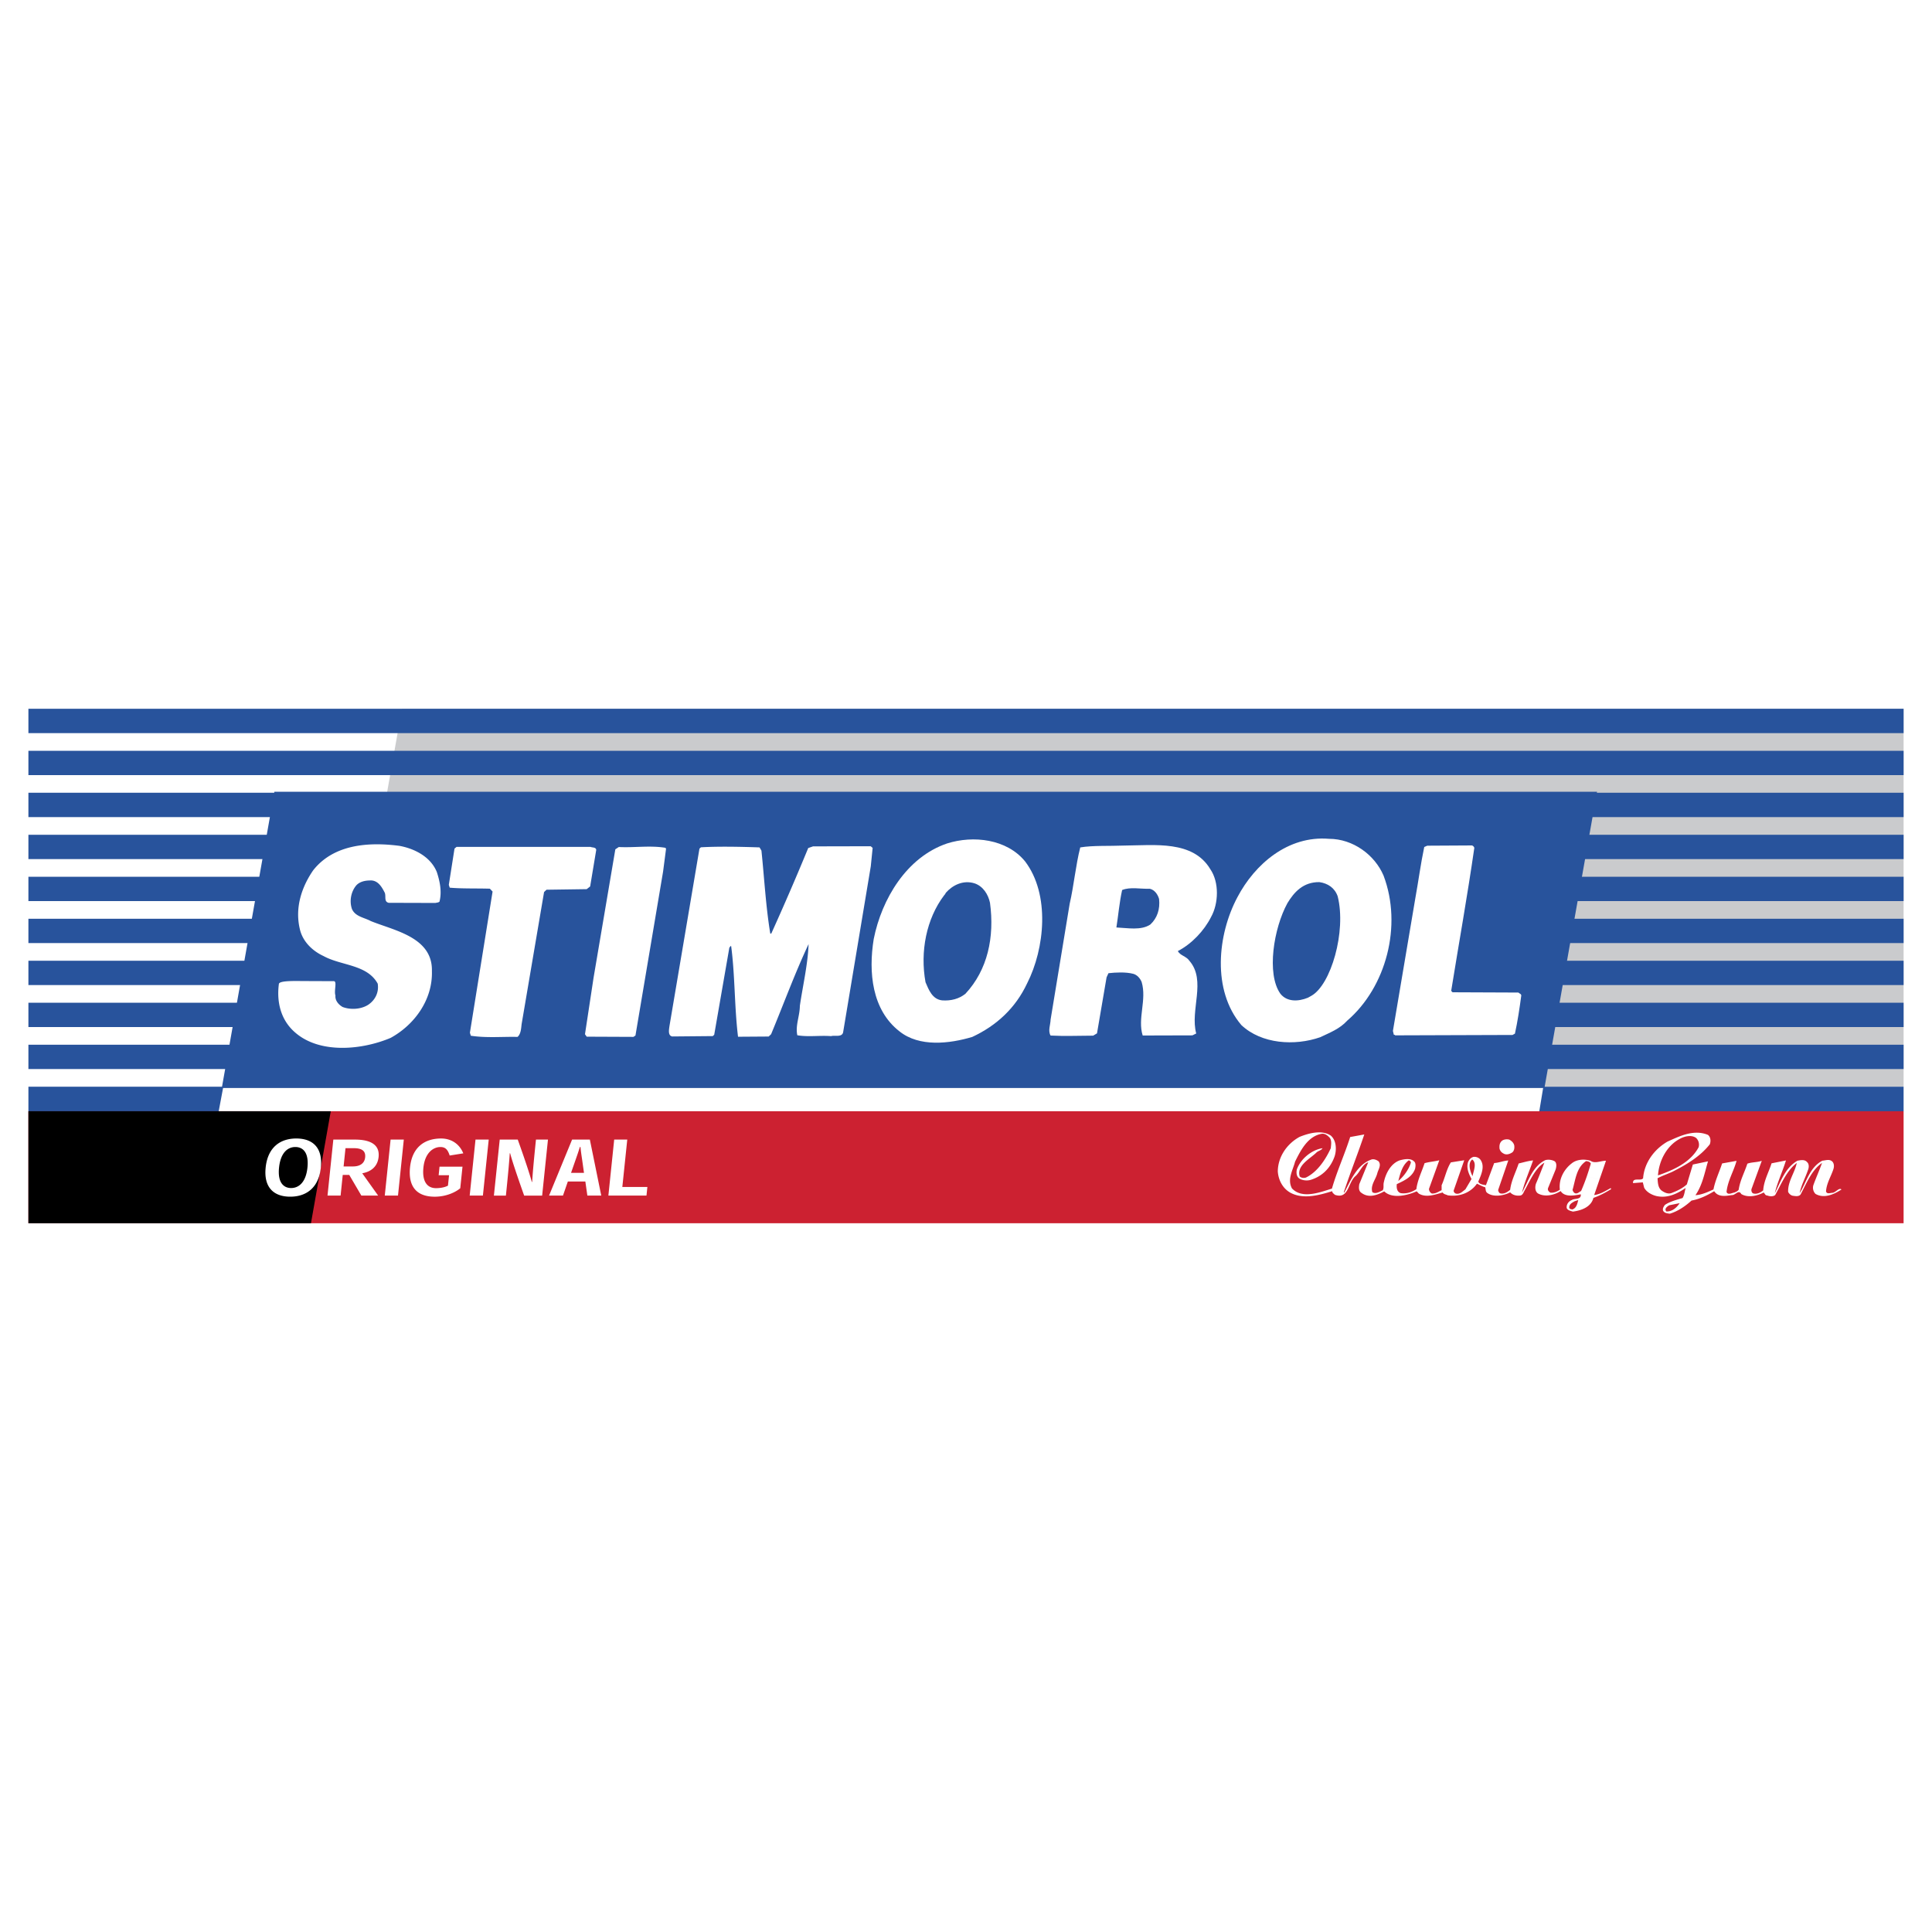
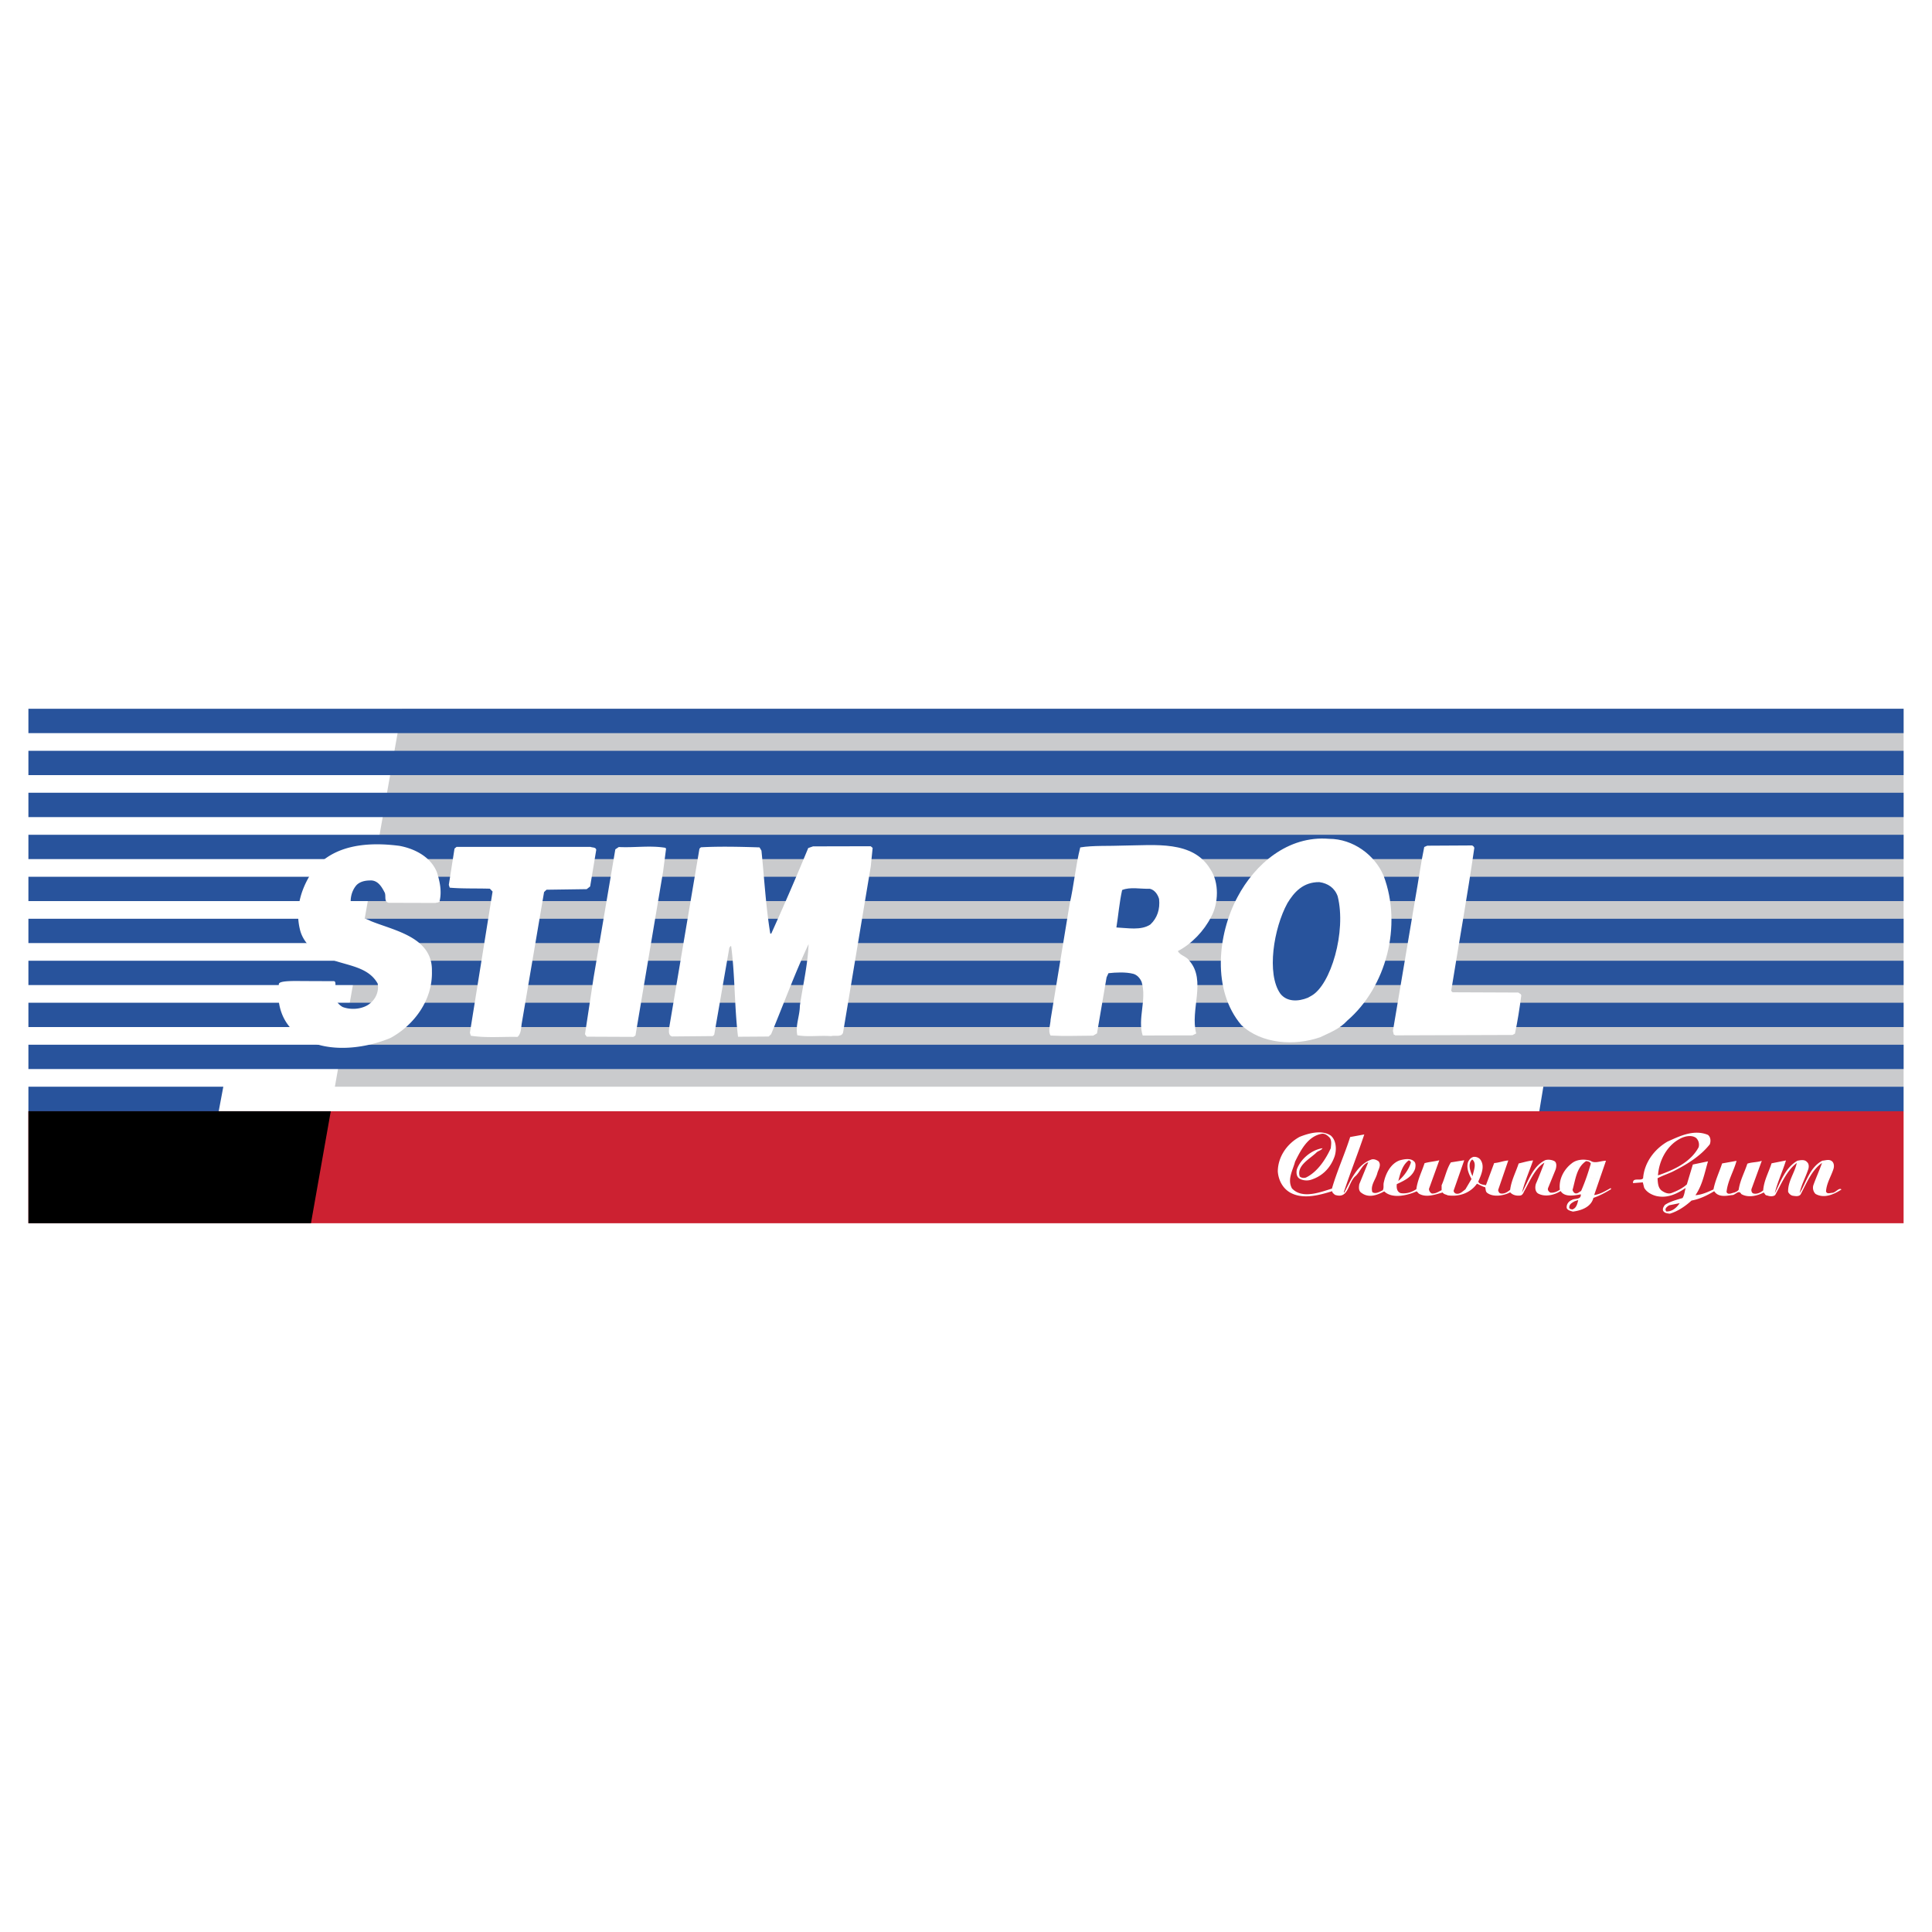
<svg xmlns="http://www.w3.org/2000/svg" width="2500" height="2500" viewBox="0 0 192.756 192.756">
  <g fill-rule="evenodd" clip-rule="evenodd">
    <path fill="#fff" d="M0 0h192.756v192.756H0V0z" />
    <path fill="#cacbcd" d="M189.922 108.422V70.714H40.099l-6.688 37.708h156.511z" />
    <path fill="#28539c" d="M189.922 73.145v-2.431H2.834v2.431h187.088zM189.922 77.334v-2.429H2.834v2.429h187.088zM189.922 81.524v-2.43H2.834v2.43h187.088zM189.922 85.713v-2.429H2.834v2.429h187.088zM189.922 89.903v-2.43H2.834v2.43h187.088zM189.922 94.092v-2.429H2.834v2.429h187.088zM189.922 98.281v-2.429H2.834v2.429h187.088zM189.922 102.471v-2.43H2.834v2.43h187.088zM189.922 106.66v-2.43H2.834v2.43h187.088zM21.818 110.879l.462-2.457H2.834v2.457h18.984zM153.574 110.879l.406-2.457h35.942v2.457h-36.348z" />
-     <path fill="#28539c" stroke="#28539c" stroke-width=".216" stroke-miterlimit="2.613" d="M159.207 79.101l-5.209 29.342H22.257l5.21-29.342h131.74z" />
    <path d="M151.146 103.125l-.242.133-11.705.039c-.039-.061-.098-.061-.137-.062l-.09-.379 2.242-13.274c.299-1.639.521-3.359.883-5.076l.301-.131 4.463-.025c.1.022.215.145.232.245-.699 4.842-1.529 9.443-2.307 14.264l.136.141 6.566.027c.096.102.295.127.289.305-.172 1.285-.361 2.551-.631 3.793zM131.717 103.484c-2.543.887-5.85.684-7.865-1.211-2.947-3.467-2.389-9.028-.391-12.766 1.73-3.288 5.037-6.16 9.135-5.818 2.4.002 4.562 1.604 5.441 3.669 1.896 5.008.252 11.136-3.621 14.468-.756.834-1.756 1.205-2.699 1.658z" fill="#fff" />
    <path d="M130.486 99.545c-.971.396-2.094.424-2.746-.406-1.396-1.969-.668-6.524.705-9.029.662-1.094 1.564-2.117 3.188-2.101.85.121 1.533.575 1.828 1.415.883 3.514-.68 8.853-2.633 9.931l-.342.19z" fill="#28539c" />
    <path d="M117.512 94.891c.246.462.842.498 1.166.981 1.695 1.967.033 4.92.67 7.239l-.383.188-4.959.014c-.533-1.699.428-3.561-.104-5.34-.148-.359-.438-.705-.832-.814-.768-.197-1.742-.143-2.479-.062l-.188.412-.955 5.59-.383.229c-1.488.002-2.799.066-4.246-.01-.285-.482-.012-1.07.002-1.605l1.9-11.538c.424-1.834.592-3.793 1.055-5.627 1.252-.211 2.92-.124 4.389-.186 3.035-.022 6.854-.546 8.59 2.36.898 1.312.826 3.413.076 4.763-.688 1.37-1.931 2.687-3.319 3.406z" fill="#fff" />
    <path d="M114.764 92.243c-.93.611-2.252.34-3.381.291.189-1.186.303-2.532.572-3.735.801-.336 1.846-.091 2.76-.128.492.112.799.576.926 1.016.113 1.033-.188 1.918-.877 2.556z" fill="#28539c" />
-     <path d="M97.002 103.455c-2.259.678-5.284 1.037-7.267-.561-2.743-2.133-3.104-5.893-2.563-9.21.795-3.987 3.282-8.169 7.324-9.534 2.621-.826 5.943-.444 7.771 1.784 2.514 3.297 1.98 8.7.205 12.185-1.152 2.451-3.042 4.207-5.47 5.336z" fill="#fff" />
-     <path d="M96.317 99.152c-.627.5-1.426.719-2.317.656-.989-.105-1.342-1.066-1.66-1.809-.557-3.048.082-6.325 1.847-8.661.095-.096.119-.145.186-.273.653-.737 1.699-1.286 2.841-.939.865.28 1.379 1.106 1.557 1.943.467 3.426-.232 6.701-2.454 9.083z" fill="#28539c" />
    <path d="M84.119 102.99c-.112.531-.859.275-1.2.385-1.148-.088-2.264.102-3.37-.086-.213-.977.247-1.918.252-2.93.29-1.996.8-4.145.871-6.166-1.363 2.9-2.492 5.986-3.739 8.99l-.244.232-3.056.021c-.361-2.945-.3-6.139-.683-9.024l-.039-.041-.144.175-1.51 8.69-.142.135-4.048.037c-.454-.092-.319-.703-.271-1.061l2.988-17.677.143-.135c1.844-.103 3.976-.053 5.852.01l.19.322c.287 2.765.434 5.565.881 8.275l.099.002a267.98 267.98 0 0 0 3.688-8.535l.48-.166 5.753-.013.194.164-.186 1.84-2.759 16.556zM63.4 103.316l-.202.133-4.661-.02-.173-.242.858-5.65 2.17-12.8.343-.229c1.565.079 3.139-.178 4.66.079l.057.101-.296 2.273-2.756 16.355zM58.534 88.711l-4.008.057-.244.232-2.239 13.174c-.05.396-.065.99-.41 1.279-1.487-.037-3.078.121-4.659-.117l-.091-.301 2.262-14.086-.271-.285c-1.36-.041-2.773.008-4.004-.101l-.092-.28.568-3.616.203-.174 13.371.003c.196.084.516.013.567.292l-.608 3.654-.345.269zM43.723 90.03l-.288.058-4.654-.014c-.493-.112-.25-.632-.391-1.002-.281-.547-.678-1.291-1.496-1.228-.516.007-1.016.133-1.341.482-.532.621-.714 1.569-.438 2.369.338.763 1.228.845 1.874 1.198 2.336.952 6.188 1.605 6.102 4.996.085 2.879-1.763 5.371-4.117 6.66-2.828 1.197-7.024 1.627-9.508-.52-1.417-1.207-1.888-2.984-1.642-4.863.058-.348 1.632-.289 2.485-.287l2.997.012c.352.002-.005.971.162 1.432-.052.494.314.92.725 1.148.806.299 1.819.225 2.525-.213.726-.479 1.103-1.262.966-2.119-1.062-1.93-3.625-1.777-5.405-2.754-1.137-.525-2.105-1.482-2.371-2.719-.501-2.135.206-4.2 1.339-5.838 2.05-2.606 5.547-2.835 8.592-2.44 1.521.277 3.126 1.091 3.742 2.615.295.9.526 1.957.263 2.962l-.121.065z" fill="#fff" />
    <path fill="#cc2131" d="M189.922 122.043v-11.174H2.834v11.174h187.088z" />
    <path d="M31.025 122.043l1.976-11.174H2.834v11.174h28.191z" />
-     <path d="M26.505 116.482c.207-1.984 1.42-2.895 3.055-2.895 1.633 0 2.658.91 2.451 2.902-.207 1.99-1.421 2.904-3.055 2.904s-2.658-.914-2.451-2.904v-.007zm2.958-2.044c-.719 0-1.462.516-1.622 2.051-.159 1.523.477 2.041 1.204 2.041s1.47-.518 1.629-2.041c.159-1.535-.477-2.051-1.203-2.051h-.008zM37.728 119.285h-1.675l-1.209-2.064h-.649l-.214 2.064h-1.305l.581-5.588h2.161c1.16 0 2.505.291 2.355 1.732-.103.992-.79 1.48-1.633 1.629l1.588 2.227zm-2.527-2.908c.73 0 1.168-.318 1.229-.906.062-.588-.25-.918-1.139-.918h-.821l-.189 1.824h.92zM38.389 119.285l.581-5.588h1.318l-.58 5.588h-1.319zM45.92 118.553c-.47.398-1.41.842-2.543.842-1.929 0-2.653-1.141-2.467-2.938.204-1.961 1.414-2.869 3.101-2.869 1.004 0 1.829.535 2.212 1.482l-1.358.217c-.197-.609-.44-.848-.926-.848-.705 0-1.541.568-1.694 2.047-.143 1.369.357 2.057 1.261 2.057.528 0 .958-.121 1.188-.252l.108-1.037h-1.038l.089-.857h2.291l-.224 2.156zM46.861 119.285l.58-5.588h1.319l-.581 5.588h-1.318zM53.095 117.92c.038-.729.164-2.148.379-4.223h1.197l-.581 5.588h-1.794c-.744-2.096-1.212-3.51-1.398-4.223h-.04c-.041.719-.167 2.137-.384 4.223h-1.197l.581-5.588h1.799c.744 2.076 1.212 3.504 1.4 4.223h.038zM56.655 117.877l-.487 1.408h-1.389l2.299-5.588h1.772l1.138 5.588h-1.387l-.201-1.408h-1.745zm1.428-2.156c-.061-.406-.121-.797-.168-1.287h-.063c-.145.49-.292.898-.429 1.291l-.45 1.291h1.291l-.181-1.295zM64.5 119.285h-3.802l.58-5.588h1.304l-.492 4.729h2.499l-.089.859zM149.863 113.807c.195-.137.479-.168.719-.107.24.135.436.314.496.584.031.254.002.494-.178.676-.256.18-.629.314-.93.105a.707.707 0 0 1-.361-.465c-.029-.299 0-.584.254-.793z" fill="#fff" />
    <path d="M141.113 116.781c.027-.059.053-.121.074-.186.045-.225.088-.57-.107-.719-.344-.359-1.02-.225-1.439-.104-.883.316-1.391 1.307-1.57 2.162-.088.301.031.555-.117.826-.314.135-.703.404-1.035.182-.211-.689.328-1.246.492-1.875.09-.377.447-.826.117-1.215-.195-.121-.391-.225-.66-.18-1.469.498-2.096 2.074-2.752 3.318l-.045-.045c.641-1.936 1.416-3.885 2.043-5.76l-1.408.256c-.553 1.742-1.314 3.393-1.82 5.146-1.184.363-2.967 1.07-3.988-.021-.496-.914.102-1.83.311-2.67.566-1.141 1.27-2.535 2.664-2.779.344-.045.613.195.824.434.18.314.105.66.076 1.004-.508 1.111-1.328 2.373-2.482 2.93-.195.061-.449.045-.615-.104-.346-1.094 1.031-1.771 1.66-2.389.18-.18.494-.211.613-.436-1.094.168-2.172 1.055-2.559 2.104-.076.33-.045.736.256.93.33.195.811.238 1.184.104 1.125-.363 1.902-1.174 2.305-2.27.24-.674.207-1.635-.363-2.127-.9-.6-2.203-.236-3.104.125-1.273.691-2.17 1.998-2.182 3.453.061.854.482 1.693 1.264 2.125 1.305.703 2.924.221 4.168-.156 0 .18.15.24.256.359 1.41.492 1.301-1.262 2.08-1.879.463-.436.658-1.156 1.256-1.367l-.895 2.191c-.045.301-.09.674.227.869.721.539 1.559.223 2.264-.154.795.777 2.324.4 3.238-.006l.211.225c.734.449 1.648.088 2.383-.109.09.18.33.193.496.283 1.17.178 2.293-.258 2.92-1.16.271.119.541.285.826.359.061.195.016.434.211.568.615.449 1.65.268 2.279-.064.24.27.629.375 1.035.314.238-.062.299-.316.404-.496.537-.977 1.059-2.221 1.973-2.777-.268.689-.537 1.395-.836 2.086-.104.299-.117.75.182.973.691.404 1.65.178 2.279-.229.406.658 1.426.432 2.01.326.029.357-.215.414-.477.455l.021.184.201-.068c-.09.359-.178.824-.613.945-.09-.045-.256-.029-.285-.18-.016-.359.283-.494.539-.645l.158-.053-.021-.184c-.152.025-.311.043-.422.117-.314.119-.555.436-.508.795.09.24.389.283.615.359.824-.107 1.812-.439 2.051-1.369.615-.211 1.199-.527 1.768-.873l-.045-.105c-.523.287-1.078.633-1.648.693.174-.512.35-1.021.527-1.533l-1.258-.344c-.172.498-.361.99-.574 1.475-.195.09-.344.301-.6.227-.15-.061-.211-.209-.256-.33.299-1.02.387-2.25 1.359-2.881.18.029.391.059.465.254-.121.422-.252.842-.395 1.256l1.258.344c.219-.629.438-1.258.65-1.887-.51 0-1.123.316-1.543.002-.615-.193-1.381-.146-1.875.26-.764.586-1.316 1.576-1.18 2.625-.283.195-.629.346-.973.287-.121-.105-.271-.209-.211-.436l.746-1.83c.09-.254.164-.705-.107-.869-.254-.135-.6-.18-.898-.104-1.273.602-1.707 2.104-2.334 3.244.254-1.066.73-2.131 1.104-3.211-.494.045-.959.195-1.439.303-.283.869-.73 1.68-.85 2.625-.254.225-.613.451-.973.361-.15-.045-.195-.195-.227-.33l1.014-2.955c-.494.031-.914.227-1.408.258l-.82 2.205c-.285-.045-.674-.088-.766-.357.285-.66.717-1.561.176-2.234a.784.784 0 0 0-.674-.225c-.271.092-.375.24-.51.482-.125.367-.078.73.039 1.072l.209-.092c-.137-.428-.186-.939.156-1.207.496.373.123 1.154.033 1.664a2.909 2.909 0 0 1-.189-.457l-.209.092c.078.229.186.445.295.65l-.613 1.035c-.27.195-.584.541-.975.408-.119-.061-.225-.18-.18-.33l1.043-2.986-1.334.213c-.434.676-.582 1.529-.924 2.279v.496c-.314.15-.6.361-.975.332a.515.515 0 0 1-.285-.465l1.029-2.852c-.48.121-.99.152-1.469.289-.283.869-.701 1.664-.82 2.594-.449.301-.988.482-1.559.395-.375-.119-.436-.525-.391-.9.665-.315 1.417-.647 1.753-1.358l-.576-.236a4.373 4.373 0 0 1-1.027 1.283c.193-.75.387-1.561 1.031-2.057.105 0 .211.105.225.211a3.085 3.085 0 0 1-.229.562l.576.237zM167.227 120.111l-.693.141c-.211.135-.51.344-.285.615.586.014 1.004-.348 1.334-.828l-.356.072-.02-.385c.221-.07.443-.135.658-.197.195-.301.209-.66.314-1.006-.795.541-1.783 1.068-2.938.801-.465-.119-.961-.389-1.201-.822l-.137-.539-.975.076c-.045-.615.766-.166 1.004-.482.117-1.574 1.135-2.91 2.438-3.662 1.213-.543 2.621-1.25 4.031-.668.285.225.301.645.182.945-1.002 1.26-2.395 2.059-3.729 2.734-.068.033-.139.062-.207.092l-.049-.184c1.143-.498 2.266-1.209 2.875-2.357a.922.922 0 0 0-.256-.928c-.48-.344-1.199-.148-1.648.107-1.289.693-2.051 2.178-2.152 3.633.383-.133.783-.281 1.182-.455l.049.184c-.428.184-.863.336-1.275.557.031.465.047.943.406 1.229.301.209.691.402 1.08.207.51-.195 1.004-.436 1.439-.826l.596-1.98 1.514-.318c-.344 1.156-.551 2.371-1.254 3.377.629-.031 1.273-.334 1.799-.574.178-.914.58-1.725.863-2.594l1.439-.258c-.283 1.049-.881 1.98-.998 3.104.135.346.539.09.779.059.164-.074.314-.119.434-.285.135-.93.582-1.725.865-2.596.449-.166.975-.121 1.439-.287l-1 2.746c-.074.164-.045.375.105.494.346.135.75-.047 1.035-.287.072-.99.551-1.801.834-2.701l1.439-.287c-.344 1.111-.852 2.176-1.119 3.271.598-1.141 1.016-2.521 2.258-3.242.33-.062.734-.152.975.146.211.18.182.555.076.795-.252.766-.686 1.516-.82 2.295.674-1.109.986-2.564 2.258-3.242.285-.016.6-.15.871-.002.299.15.33.539.24.824-.238.75-.686 1.412-.744 2.236.074.314.449.148.645.148.33-.031.658-.557.898-.332-.719.467-1.723.947-2.594.439a.875.875 0 0 1-.211-.869c.27-.75.598-1.471.865-2.221-1.018.707-1.525 1.982-2.094 3.062-.133.33-.539.256-.822.213-.195-.031-.391-.211-.467-.391-.031-1.049.656-1.889.865-2.879-1.004.752-1.541 2.086-2.154 3.197-.209.18-.584.137-.793.047-.211 0-.227-.18-.361-.299-.629.346-1.572.557-2.234.152-.256-.479-.6.137-.928.107-.631.092-1.365.229-1.771-.387-.703.422-1.438.783-2.262.934-.629.572-1.363 1.068-2.156 1.309-.27-.029-.584-.059-.691-.328-.045-.225.076-.375.18-.539.311-.215.703-.367 1.109-.496l.021.385z" fill="#fff" />
  </g>
</svg>